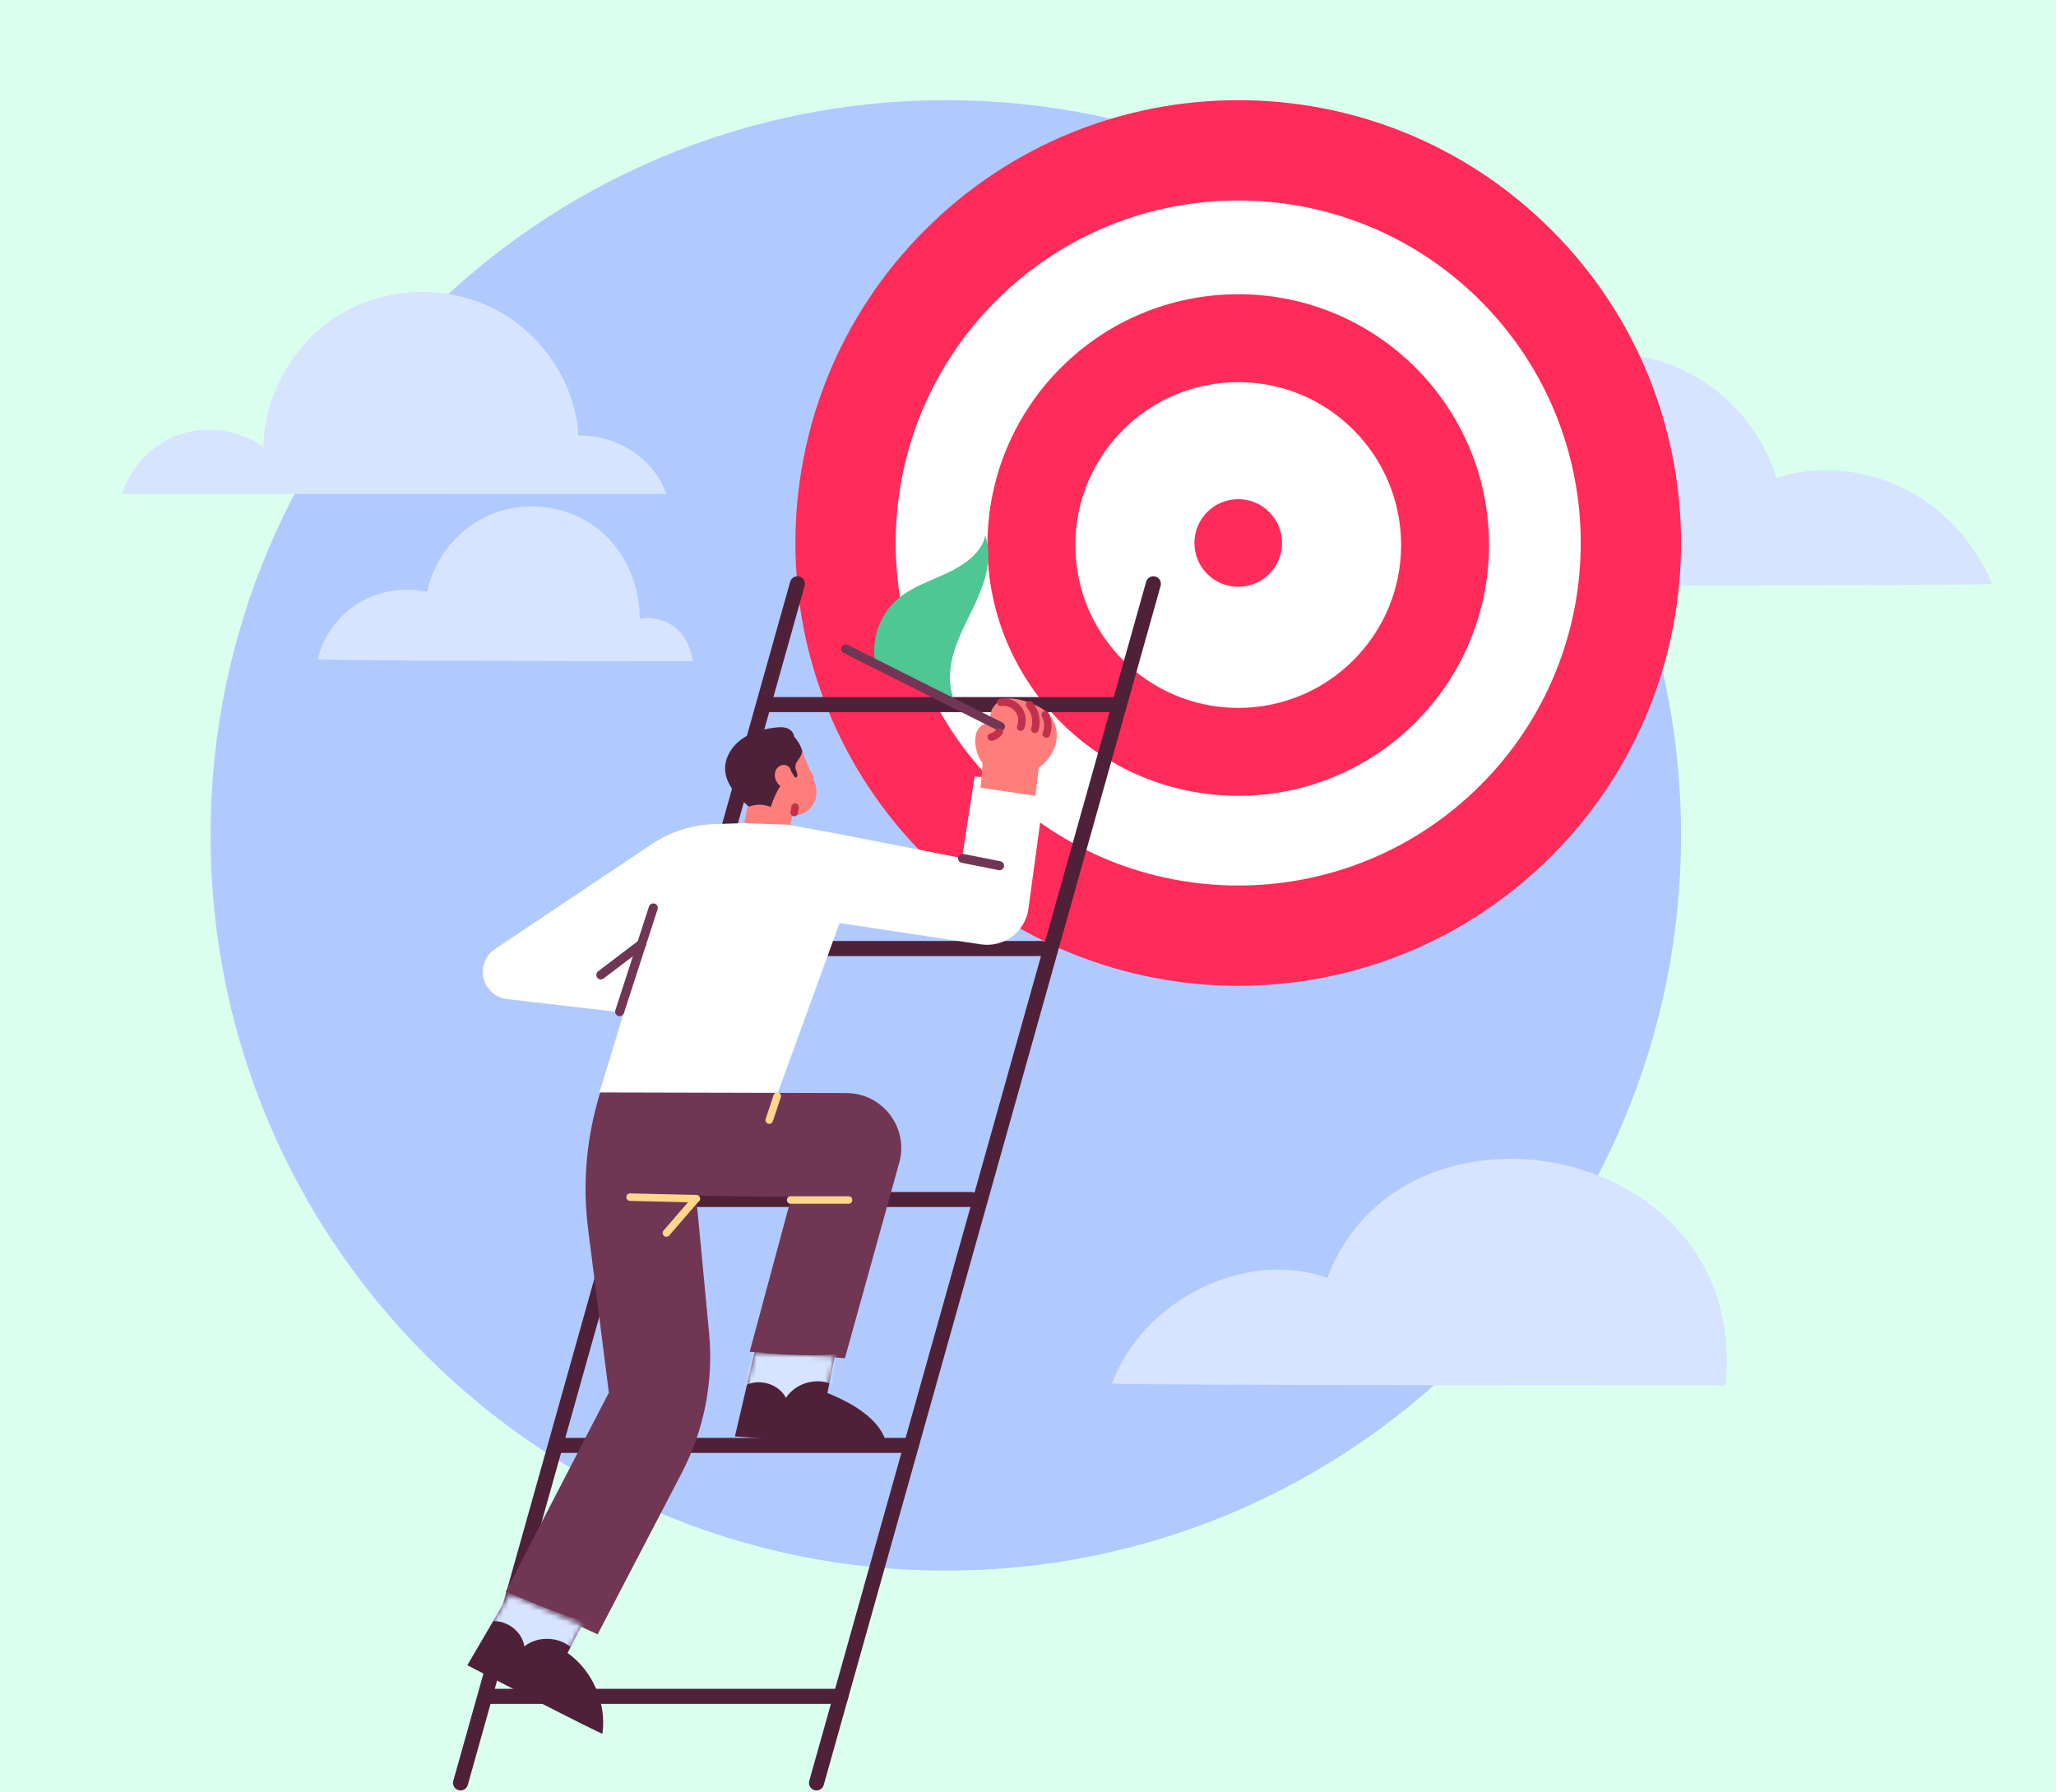
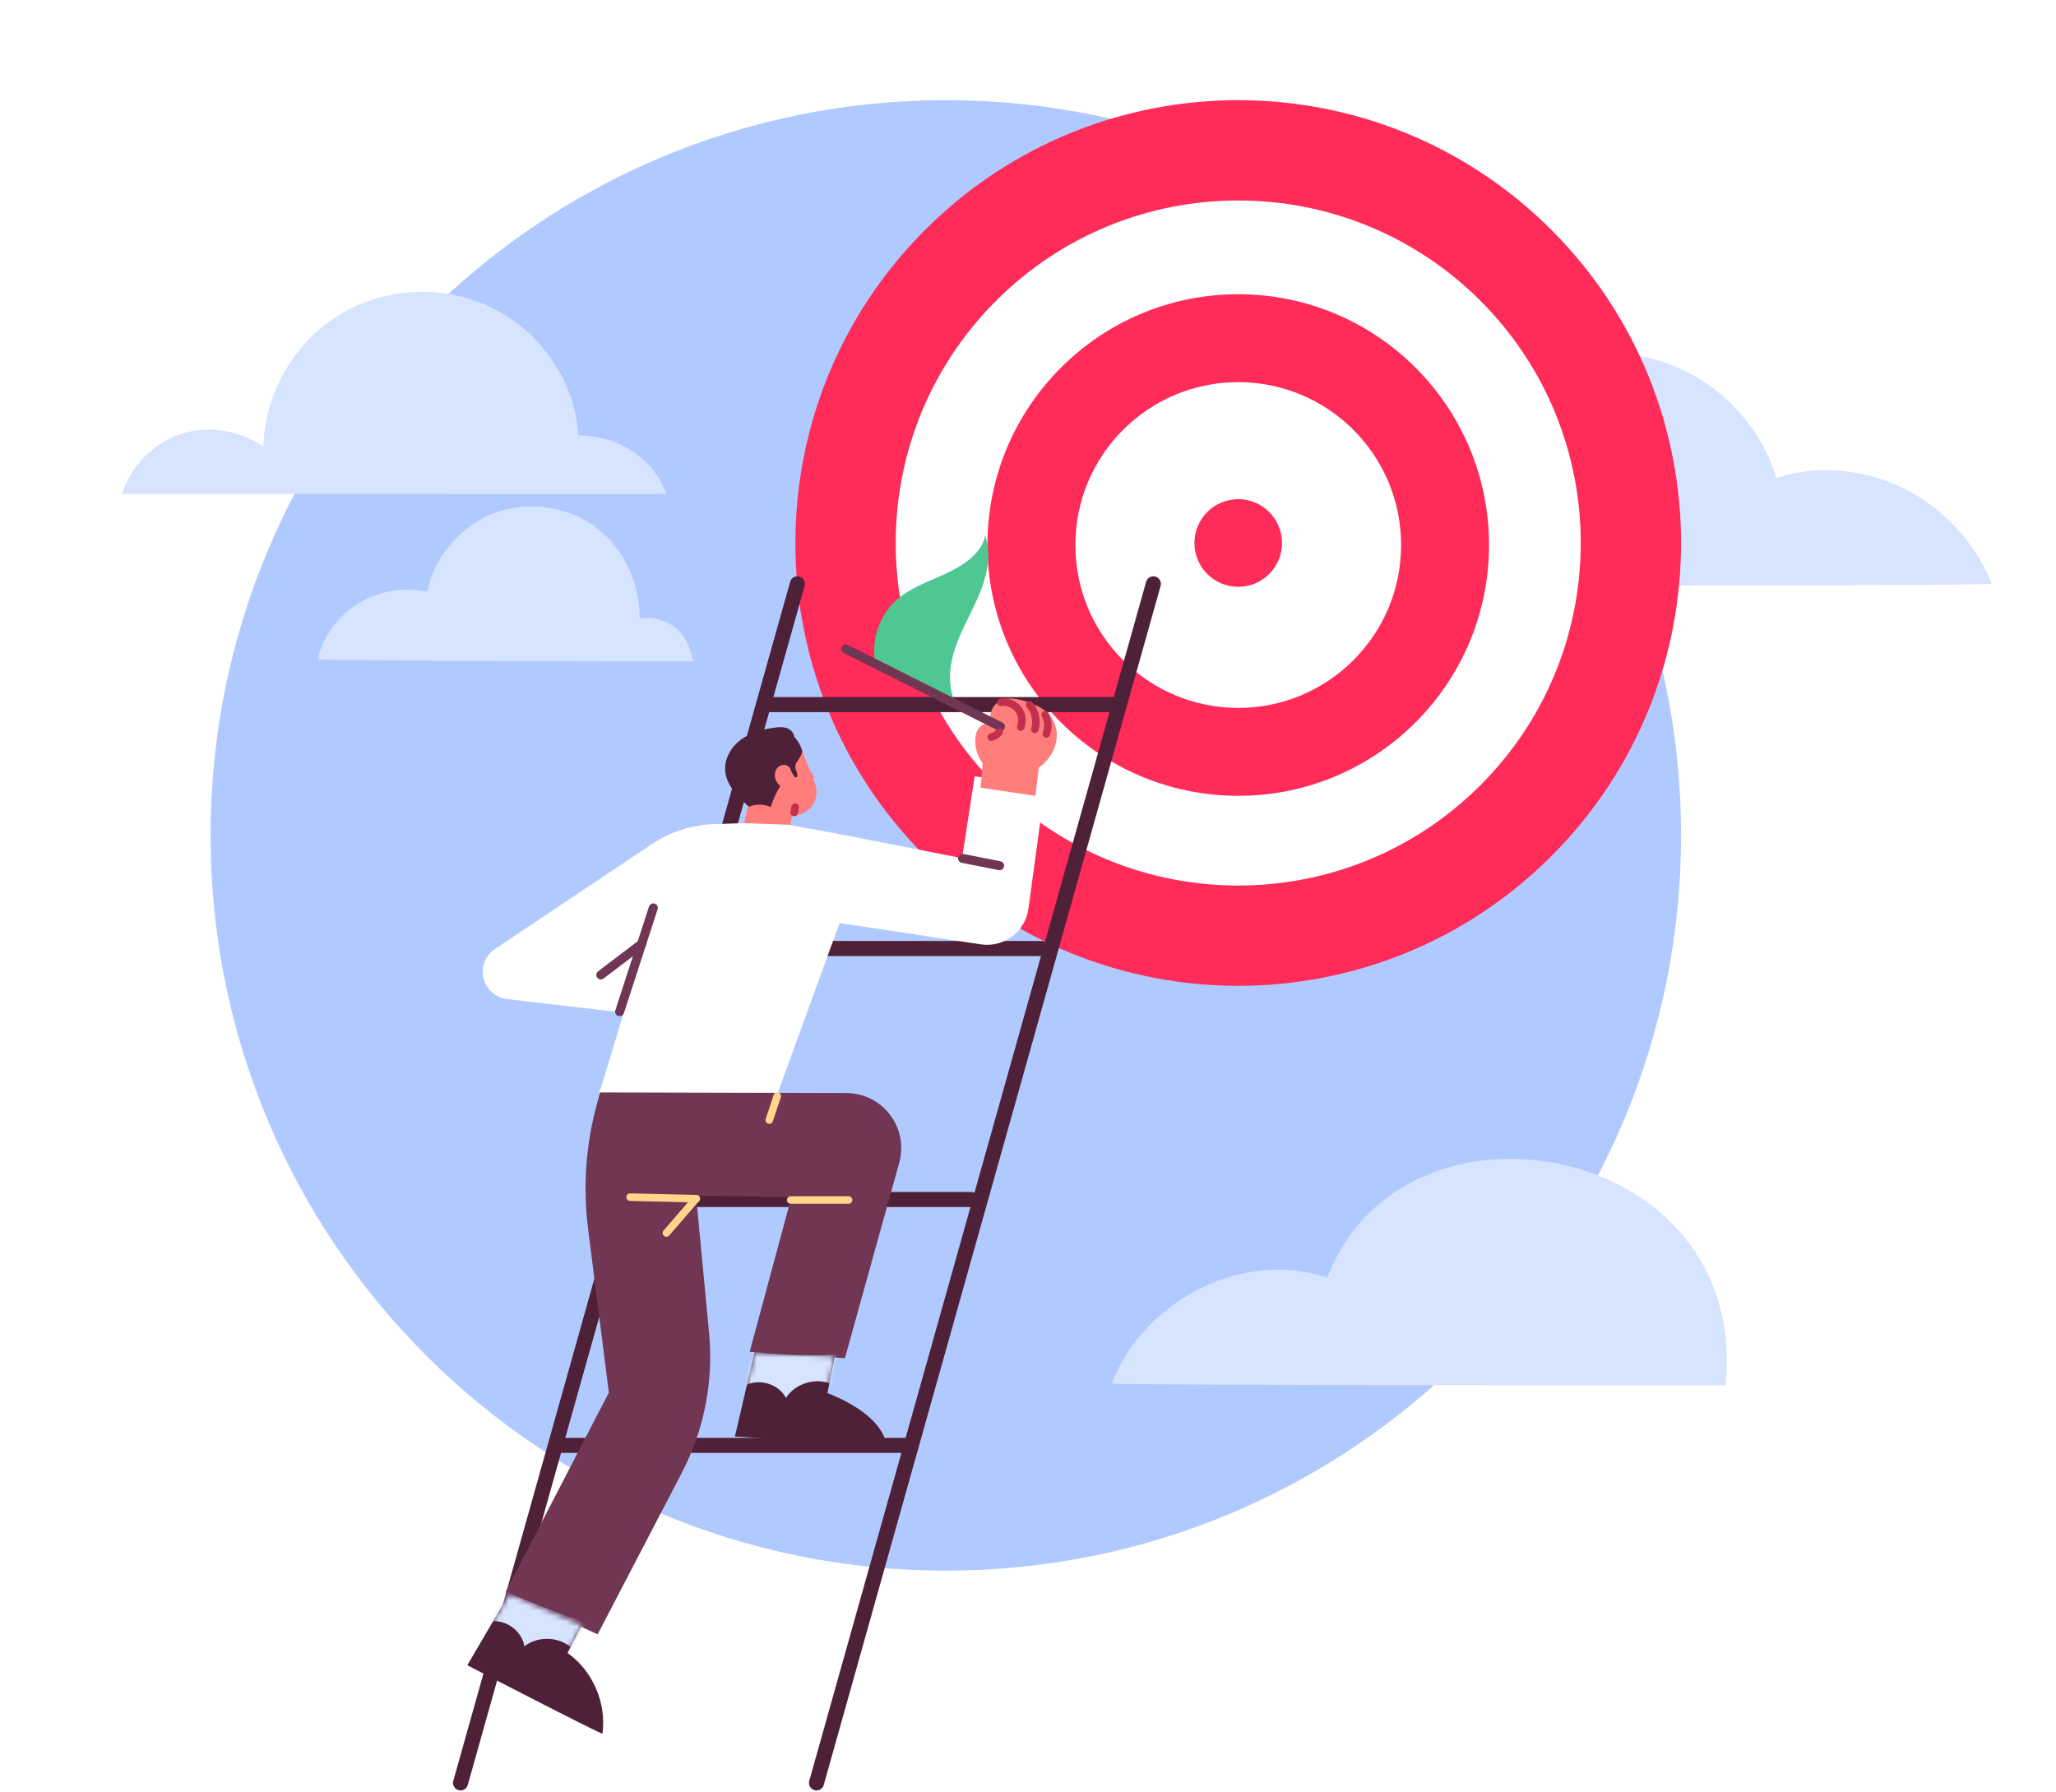
<svg xmlns="http://www.w3.org/2000/svg" width="390" height="340" viewBox="0 0 390 340" fill="none">
-   <rect width="390" height="340" fill="#DAFFEF" />
  <path d="M179.411 297.937C256.437 297.937 318.88 235.495 318.88 158.468C318.88 81.442 256.437 19 179.411 19C102.385 19 39.943 81.442 39.943 158.468C39.943 235.495 102.385 297.937 179.411 297.937Z" fill="#B0CAFF" />
  <path d="M126.406 93.723C126.406 93.723 23.478 93.723 23.168 93.692C24.762 88.502 28.941 84.179 34.076 82.412C39.205 80.644 45.165 81.469 49.965 84.725C50.194 74.573 55.943 64.718 64.663 59.528C73.388 54.337 84.793 53.983 93.823 58.622C102.852 63.261 109.203 72.743 109.705 82.61C116.905 82.455 124.006 86.852 126.406 93.73V93.723Z" fill="#D6E4FF" />
  <path d="M131.454 125.426C131.454 125.426 59.955 125.426 60.259 125.017C61.332 120.645 64.191 116.738 68.036 114.4C71.881 112.062 76.663 111.311 81.041 112.241C82.38 105.693 87.174 99.956 93.382 97.475C99.584 94.995 107.013 95.838 112.502 99.652C117.99 103.466 121.37 110.133 121.333 117.339C123.534 116.955 125.879 117.476 127.708 118.759C129.538 120.043 130.828 122.071 131.46 125.432L131.454 125.426Z" fill="#D6E4FF" />
  <path d="M275.729 111.094C275.729 111.094 377.38 111.094 377.832 110.747C374.713 102.939 368.623 96.359 361.082 92.638C353.541 88.923 344.61 88.105 336.951 90.685C333.708 79.683 324.306 70.728 313.162 68.011C302.017 65.301 289.552 68.936 281.614 77.215C273.676 85.494 270.569 98.102 275.729 111.094Z" fill="#D6E4FF" />
  <path d="M327.307 262.792C327.307 262.792 211.368 262.792 210.909 262.445C216.813 246.742 235.883 236.869 251.79 242.382C266.079 204.398 332.114 216.491 327.307 262.792Z" fill="#D6E4FF" />
  <path d="M294.276 162.4C327.081 129.596 327.081 76.409 294.276 43.605C261.472 10.8 208.285 10.8 175.481 43.605C142.676 76.409 142.676 129.596 175.481 162.4C208.285 195.204 261.472 195.204 294.276 162.4Z" fill="#FF2B59" />
  <path d="M280.822 148.946C306.196 123.572 306.196 82.433 280.822 57.058C255.448 31.684 214.309 31.684 188.935 57.058C163.561 82.433 163.561 123.572 188.935 148.946C214.309 174.32 255.448 174.32 280.822 148.946Z" fill="white" />
  <path d="M234.879 150.958C261.152 150.958 282.451 129.659 282.451 103.386C282.451 77.112 261.152 55.813 234.879 55.813C208.605 55.813 187.306 77.112 187.306 103.386C187.306 129.659 208.605 150.958 234.879 150.958Z" fill="#FF2B59" />
  <path d="M234.878 134.282C251.942 134.282 265.775 120.449 265.775 103.386C265.775 86.322 251.942 72.489 234.878 72.489C217.815 72.489 203.982 86.322 203.982 103.386C203.982 120.449 217.815 134.282 234.878 134.282Z" fill="white" />
  <path d="M234.879 111.311C239.468 111.311 243.189 107.591 243.189 103.001C243.189 98.411 239.468 94.691 234.879 94.691C230.289 94.691 226.569 98.411 226.569 103.001C226.569 107.591 230.289 111.311 234.879 111.311Z" fill="#FF2B59" />
  <path d="M87.355 339.63C87.224 339.63 87.094 339.612 86.97 339.574C86.213 339.363 85.767 338.57 85.984 337.813L149.885 110.356C150.096 109.593 150.89 109.153 151.647 109.37C152.403 109.581 152.85 110.375 152.633 111.131L88.731 338.588C88.551 339.221 87.981 339.63 87.355 339.63Z" fill="#4F2139" />
  <path d="M154.878 339.63C154.748 339.63 154.617 339.612 154.493 339.574C153.737 339.363 153.29 338.57 153.507 337.813L217.409 110.356C217.62 109.593 218.413 109.153 219.17 109.37C219.927 109.581 220.373 110.375 220.156 111.131L156.255 338.588C156.075 339.221 155.504 339.63 154.878 339.63Z" fill="#4F2139" />
  <path d="M172.869 275.605H106.12C105.333 275.605 104.694 274.966 104.694 274.178C104.694 273.391 105.333 272.752 106.12 272.752H172.869C173.656 272.752 174.295 273.391 174.295 274.178C174.295 274.966 173.656 275.605 172.869 275.605Z" fill="#4F2139" />
-   <path d="M159.492 323.208H92.744C91.956 323.208 91.317 322.57 91.317 321.782C91.317 320.994 91.956 320.356 92.744 320.356H159.492C160.279 320.356 160.918 320.994 160.918 321.782C160.918 322.57 160.279 323.208 159.492 323.208Z" fill="#4F2139" />
  <path d="M197.632 181.352H130.884C130.096 181.352 129.457 180.714 129.457 179.926C129.457 179.138 130.096 178.5 130.884 178.5H197.632C198.419 178.5 199.058 179.138 199.058 179.926C199.058 180.714 198.419 181.352 197.632 181.352Z" fill="#4F2139" />
  <path d="M184.255 228.956H117.507C116.719 228.956 116.081 228.317 116.081 227.53C116.081 226.742 116.719 226.103 117.507 226.103H184.255C185.043 226.103 185.681 226.742 185.681 227.53C185.681 228.317 185.043 228.956 184.255 228.956Z" fill="#4F2139" />
  <path d="M211.704 135.082H144.955C144.168 135.082 143.529 134.443 143.529 133.656C143.529 132.868 144.168 132.229 144.955 132.229H211.704C212.491 132.229 213.13 132.868 213.13 133.656C213.13 134.443 212.491 135.082 211.704 135.082Z" fill="#4F2139" />
  <path d="M142.059 153.048C139.963 151.138 137.724 148.93 137.55 146.102C137.414 143.808 138.76 141.606 140.614 140.254C142.468 138.902 144.769 138.294 147.051 138.015C147.795 137.922 148.571 137.867 149.271 138.121C149.978 138.375 150.592 139.02 150.654 139.752C152.254 141.488 152.868 144.087 152.496 146.381C152.068 148.037 151.56 149.693 150.692 151.169C149.83 152.645 148.571 153.941 146.983 154.58C145.395 155.219 143.901 154.729 142.059 153.048Z" fill="#4F2139" />
  <path d="M151.988 142.102C152.279 142.648 151.982 143.318 151.628 143.826C151.275 144.335 150.847 144.862 150.865 145.482C150.884 146.034 151.268 146.53 151.25 147.082C151.244 147.281 151.113 147.522 150.915 147.491C150.803 147.473 150.729 147.374 150.667 147.281C150.462 146.971 150.288 146.642 150.053 146.307C150.016 145.699 149.482 145.184 148.881 145.104C148.279 145.023 147.659 145.339 147.318 145.842C146.977 146.344 146.896 146.995 147.039 147.584C147.181 148.174 147.529 148.701 148.012 149.085C147.243 150.332 146.636 151.684 146.202 153.079C144.806 152.471 143.144 152.496 141.767 153.154L141.191 156.186L149.904 156.626C149.904 156.626 150.177 154.778 150.344 154.71C151.919 154.754 153.495 153.879 154.289 152.521C155.082 151.157 155.07 149.358 154.326 147.975C154.481 147.485 154.27 146.909 153.873 146.611C153.315 145.327 152.751 144.043 151.994 142.09L151.988 142.102Z" fill="#FF7D7A" />
  <path d="M159.932 158.35L149.52 156.44L140.862 156.143L135.448 156.323C131.237 156.465 127.15 157.78 123.653 160.118L93.885 180.025C91.634 181.532 90.914 184.509 92.235 186.878C93.048 188.342 94.517 189.321 96.173 189.514L118.319 192.094L113.68 207.337H147.523L159.256 175.089L186.053 179.132C190.419 179.79 194.488 176.751 195.083 172.372L198.326 148.54L184.881 147.287L182.487 162.785L159.926 158.35H159.932Z" fill="white" />
  <path d="M113.823 207.238L113.259 209.297C111.125 217.055 110.549 225.161 111.559 233.148L115.491 264.169L95.906 301.974L113.364 310.017L129.315 279.412C133.569 271.245 135.374 262.023 134.505 252.851L132.037 226.816L150.121 227.064L142.208 256.417L160.273 257.632L170.574 220.565C172.416 213.929 167.436 207.362 160.552 207.343L113.817 207.225L113.823 207.238Z" fill="#703654" />
  <path d="M185.998 149.414C185.998 149.414 186.488 144.862 186.32 144.657C184.627 142.586 183.951 137.11 187.976 137.11C187.325 134.307 189.427 132.632 191.077 132.527C192.602 132.428 194.122 132.825 195.548 133.383C196.912 133.916 198.258 134.611 199.188 135.746C200.385 137.203 200.733 139.268 200.261 141.098C199.79 142.927 198.575 144.515 197.043 145.619L196.41 150.964L185.998 149.42V149.414Z" fill="#FF7D7A" />
  <path d="M96.589 302.303L88.644 315.878C88.644 315.878 114.096 329.069 114.276 328.852C115.082 323.059 112.428 316.92 107.653 313.546L110.394 308.244L96.589 302.303Z" fill="#4F2139" />
  <path d="M143.126 256.491L139.405 272.485C139.405 272.485 168.143 274.414 168.248 274.153C167.287 269.614 162.425 266.445 156.955 264.243L158.351 257.235L143.126 256.497V256.491Z" fill="#4F2139" />
  <path d="M166.165 126.325C165.086 121.885 166.618 116.911 170.016 113.854C172.745 111.398 176.36 110.251 179.678 108.688C182.996 107.119 186.326 104.775 186.878 101.544C188.088 105.091 187.269 109.023 185.861 112.489C184.453 115.962 182.475 119.187 181.253 122.728C180.032 126.269 179.635 130.338 181.377 133.649L166.165 126.325Z" fill="#4EC792" />
  <mask id="mask0_12033_119" style="mask-type:luminance" maskUnits="userSpaceOnUse" x="88" y="302" width="27" height="27">
    <path d="M96.589 302.303L88.644 315.878C88.644 315.878 114.096 329.069 114.276 328.852C115.082 323.059 112.428 316.92 107.653 313.546L110.394 308.244L96.589 302.303Z" fill="white" />
  </mask>
  <g mask="url(#mask0_12033_119)">
    <path d="M92.712 307.617C95.714 306.979 99.013 309.261 99.466 312.3C102.102 310.203 106.306 310.439 108.688 312.827C109.531 311.097 110.381 309.372 111.224 307.642C106.009 306.34 96.204 302.017 96.204 302.017L92.712 307.624V307.617Z" fill="#D6E4FF" />
  </g>
  <mask id="mask1_12033_119" style="mask-type:luminance" maskUnits="userSpaceOnUse" x="139" y="256" width="30" height="19">
    <path d="M143.126 256.491L139.405 272.485C139.405 272.485 168.143 274.414 168.248 274.153C167.287 269.614 162.425 266.445 156.955 264.243L158.351 257.235L143.126 256.497V256.491Z" fill="white" />
  </mask>
  <g mask="url(#mask1_12033_119)">
    <path d="M141.184 262.928C143.814 261.347 147.677 262.439 149.091 265.161C150.902 262.321 154.958 261.18 157.985 262.662C158.22 260.752 158.462 258.842 158.698 256.938C153.346 257.403 142.667 256.497 142.667 256.497L141.184 262.935V262.928Z" fill="#D6E4FF" />
  </g>
  <path d="M132.093 228.094C132.093 228.094 132.081 228.094 132.074 228.094L119.504 227.802C119.107 227.796 118.797 227.468 118.809 227.071C118.815 226.674 119.144 226.345 119.541 226.376L132.112 226.668C132.509 226.674 132.819 227.002 132.806 227.399C132.8 227.79 132.478 228.094 132.093 228.094Z" fill="#FFD68A" />
  <path d="M160.968 228.342H149.978C149.581 228.342 149.265 228.02 149.265 227.629C149.265 227.238 149.588 226.916 149.978 226.916H160.968C161.365 226.916 161.681 227.238 161.681 227.629C161.681 228.02 161.358 228.342 160.968 228.342Z" fill="#FFD68A" />
  <path d="M126.406 234.599C126.239 234.599 126.071 234.544 125.941 234.426C125.643 234.165 125.612 233.719 125.866 233.421L131.442 226.978C131.702 226.68 132.149 226.649 132.446 226.903C132.744 227.164 132.775 227.61 132.521 227.908L126.946 234.351C126.803 234.513 126.604 234.599 126.406 234.599Z" fill="#FFD68A" />
  <path d="M145.916 213.185C145.842 213.185 145.767 213.173 145.693 213.148C145.321 213.024 145.116 212.621 145.24 212.243L146.754 207.697C146.878 207.325 147.281 207.12 147.659 207.244C148.031 207.368 148.236 207.771 148.112 208.15L146.599 212.695C146.499 212.993 146.22 213.185 145.923 213.185H145.916Z" fill="#FFD68A" />
  <path d="M117.544 192.763C117.457 192.763 117.364 192.751 117.277 192.72C116.824 192.571 116.583 192.087 116.725 191.641L123.107 171.957C123.256 171.504 123.739 171.262 124.186 171.405C124.638 171.554 124.88 172.037 124.738 172.484L118.356 192.168C118.238 192.528 117.903 192.763 117.544 192.763Z" fill="#703654" />
  <path d="M113.972 185.793C113.711 185.793 113.457 185.675 113.289 185.452C113.004 185.073 113.079 184.534 113.451 184.248L121.24 178.332C121.618 178.047 122.152 178.121 122.443 178.493C122.728 178.872 122.654 179.411 122.282 179.696L114.493 185.613C114.338 185.731 114.158 185.786 113.972 185.786V185.793Z" fill="#703654" />
  <path d="M189.762 138.691C189.632 138.691 189.501 138.66 189.377 138.598L160.037 123.869C159.616 123.659 159.442 123.144 159.653 122.716C159.864 122.294 160.379 122.121 160.806 122.331L190.146 137.06C190.568 137.271 190.742 137.786 190.531 138.214C190.382 138.511 190.078 138.685 189.762 138.685V138.691Z" fill="#703654" />
  <path d="M150.654 154.84C150.617 154.84 150.574 154.84 150.537 154.828C150.146 154.766 149.885 154.394 149.947 154.003L150.115 152.986C150.177 152.595 150.543 152.335 150.94 152.397C151.33 152.459 151.591 152.831 151.529 153.222L151.361 154.239C151.306 154.586 151.002 154.834 150.661 154.834L150.654 154.84Z" fill="#C2304E" />
  <path d="M188.025 140.533C187.69 140.533 187.393 140.298 187.325 139.963C187.244 139.578 187.498 139.2 187.883 139.119C188.311 139.032 188.707 138.778 188.962 138.425C189.191 138.108 189.638 138.034 189.96 138.263C190.283 138.493 190.351 138.939 190.121 139.262C189.656 139.901 188.943 140.36 188.174 140.521C188.125 140.533 188.075 140.533 188.031 140.533H188.025Z" fill="#C2304E" />
  <path d="M193.619 138.629C193.532 138.629 193.439 138.611 193.352 138.58C192.987 138.431 192.807 138.015 192.956 137.649C193.309 136.763 193.148 135.665 192.546 134.921C191.945 134.177 190.909 133.78 189.966 133.935C189.576 134.003 189.21 133.736 189.148 133.346C189.086 132.955 189.346 132.589 189.737 132.527C191.194 132.285 192.732 132.874 193.663 134.022C194.587 135.175 194.835 136.806 194.283 138.177C194.171 138.456 193.904 138.623 193.619 138.623V138.629Z" fill="#C2304E" />
  <path d="M196.304 139.057C196.236 139.057 196.162 139.045 196.094 139.026C195.715 138.908 195.504 138.512 195.622 138.133C196.038 136.787 195.703 135.231 194.773 134.17C194.512 133.873 194.543 133.42 194.835 133.16C195.132 132.899 195.585 132.93 195.846 133.222C197.098 134.648 197.545 136.738 196.987 138.549C196.894 138.853 196.608 139.051 196.304 139.051V139.057Z" fill="#C2304E" />
  <path d="M198.475 139.95C198.388 139.95 198.301 139.938 198.215 139.901C197.849 139.758 197.663 139.343 197.805 138.977C198.19 137.997 198.128 136.849 197.644 135.913C197.464 135.566 197.601 135.132 197.948 134.952C198.301 134.772 198.729 134.908 198.909 135.256C199.579 136.552 199.66 138.133 199.132 139.491C199.021 139.777 198.754 139.944 198.469 139.944L198.475 139.95Z" fill="#C2304E" />
  <path d="M189.613 165.073C189.557 165.073 189.501 165.073 189.446 165.054L182.431 163.665C181.966 163.572 181.662 163.12 181.756 162.661C181.849 162.196 182.301 161.898 182.76 161.985L189.774 163.374C190.239 163.467 190.543 163.92 190.45 164.379C190.37 164.788 190.01 165.067 189.613 165.067V165.073Z" fill="#703654" />
</svg>